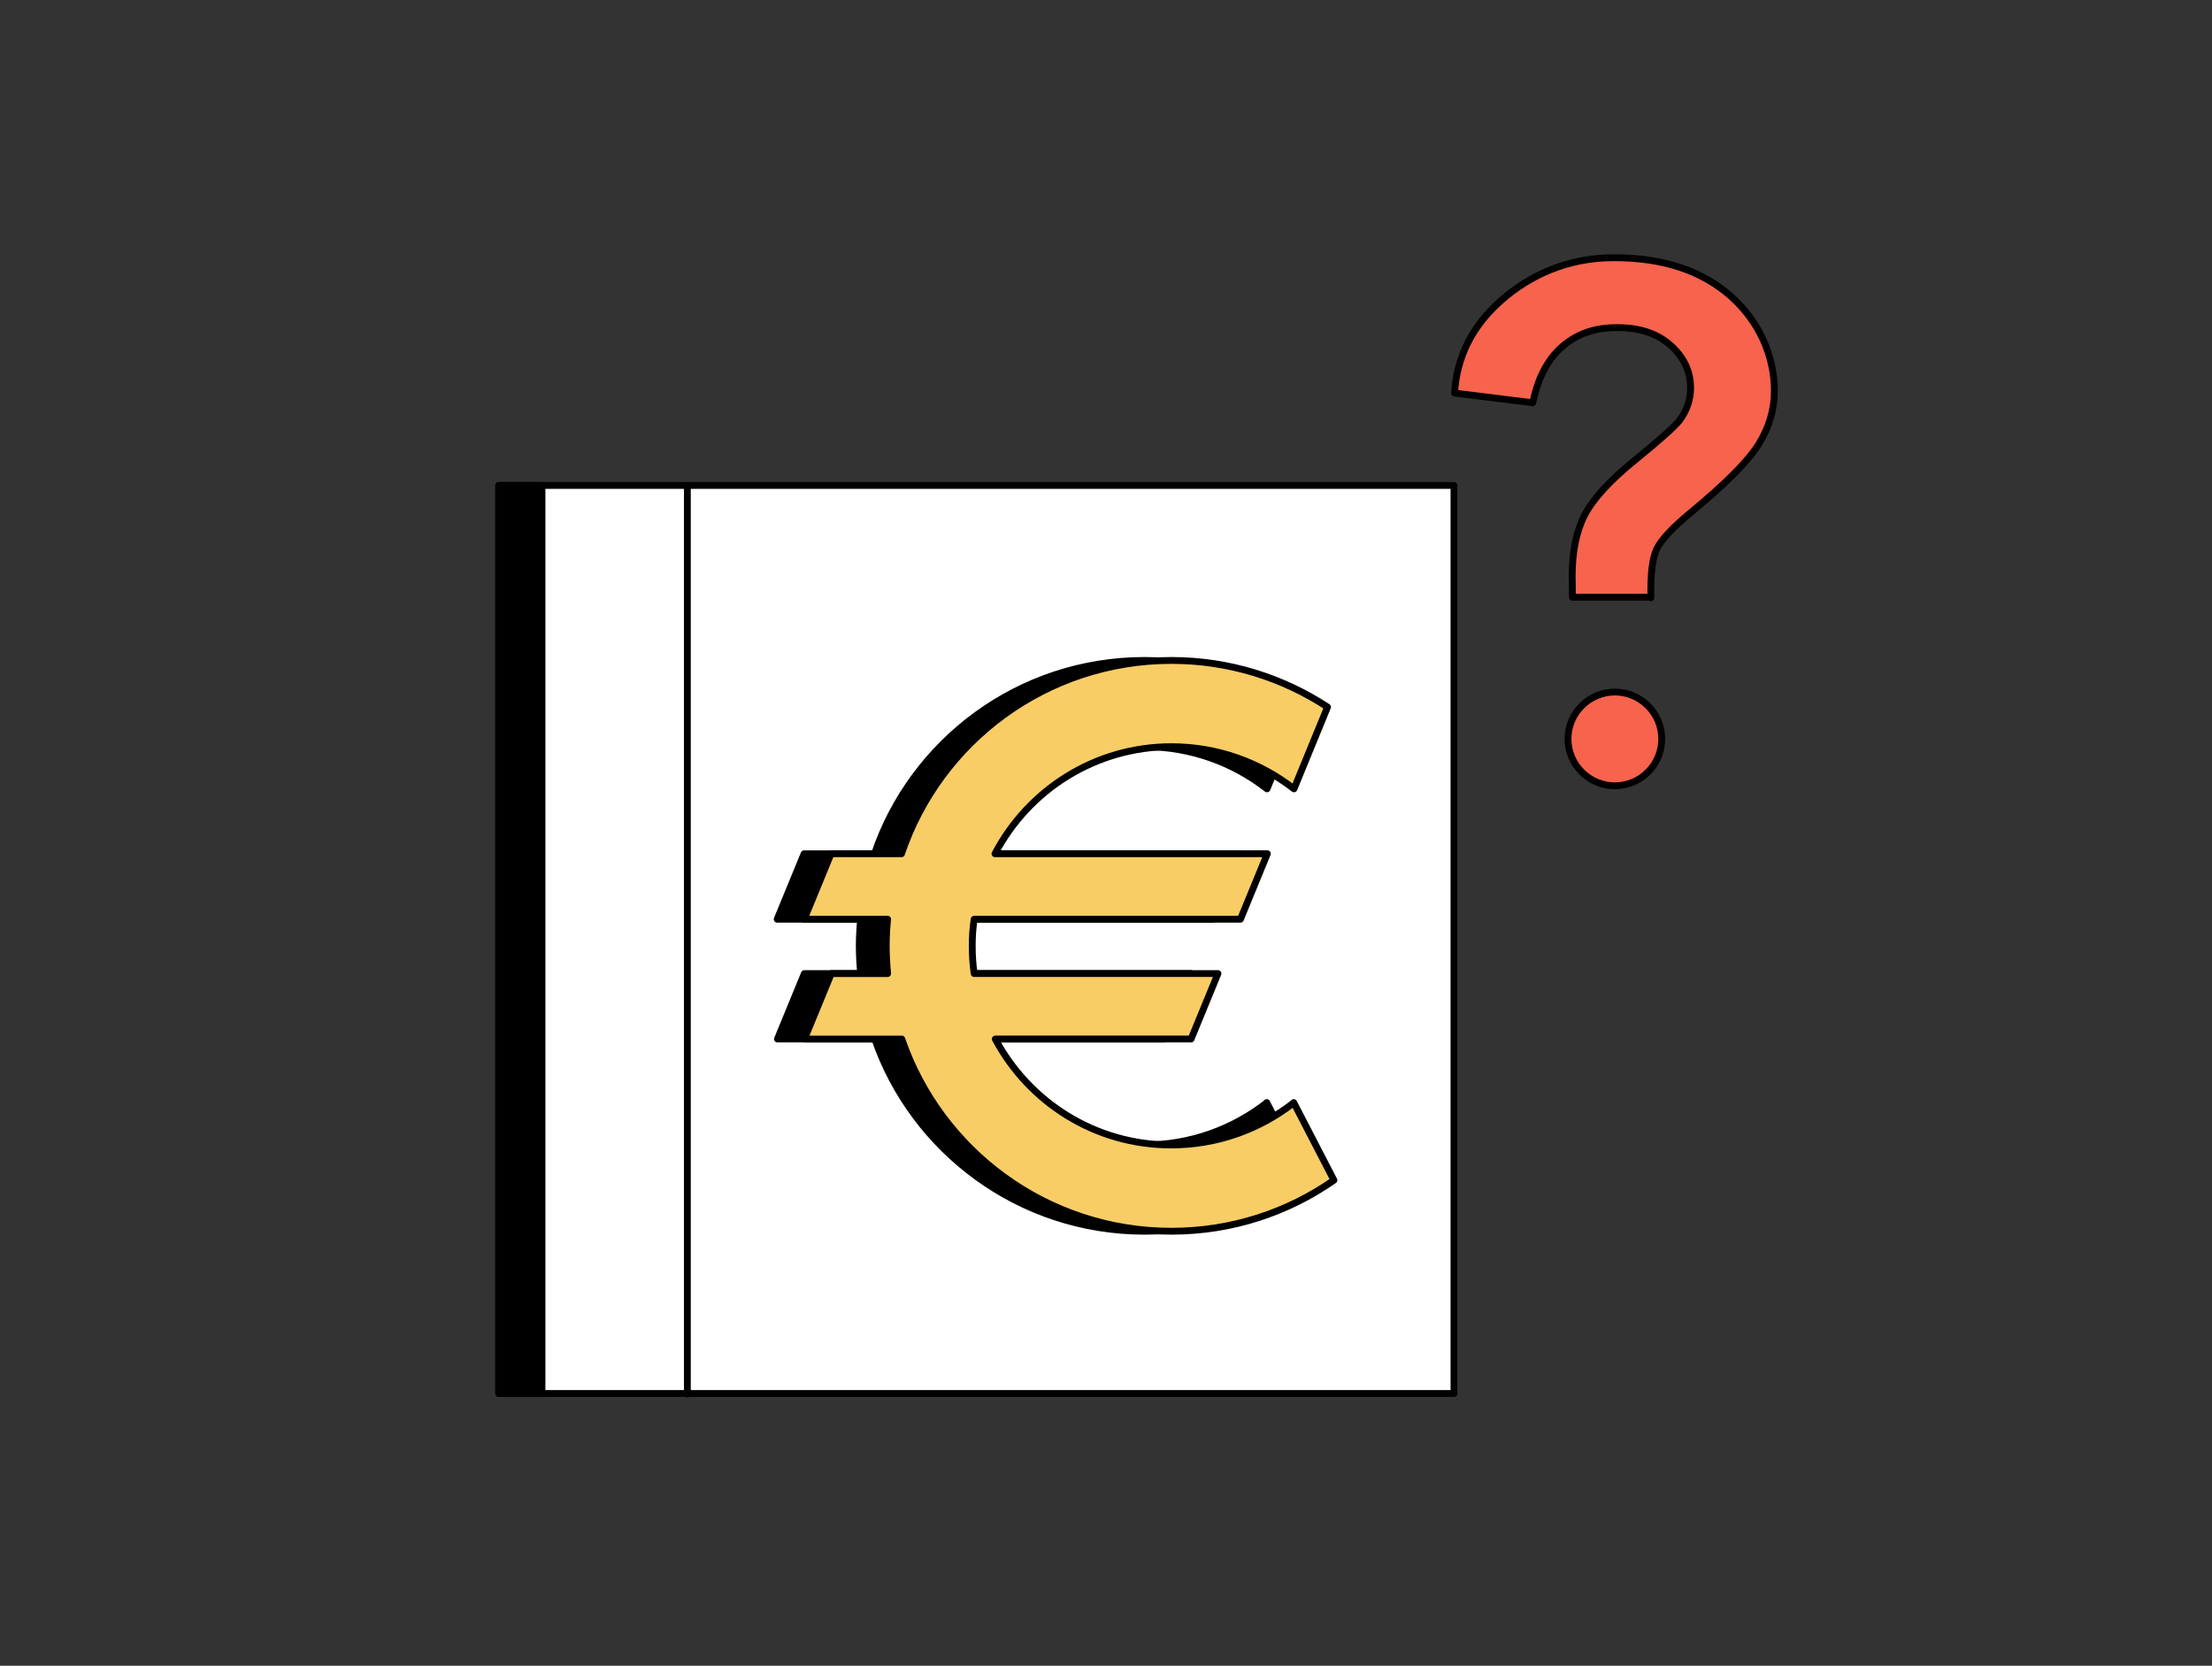
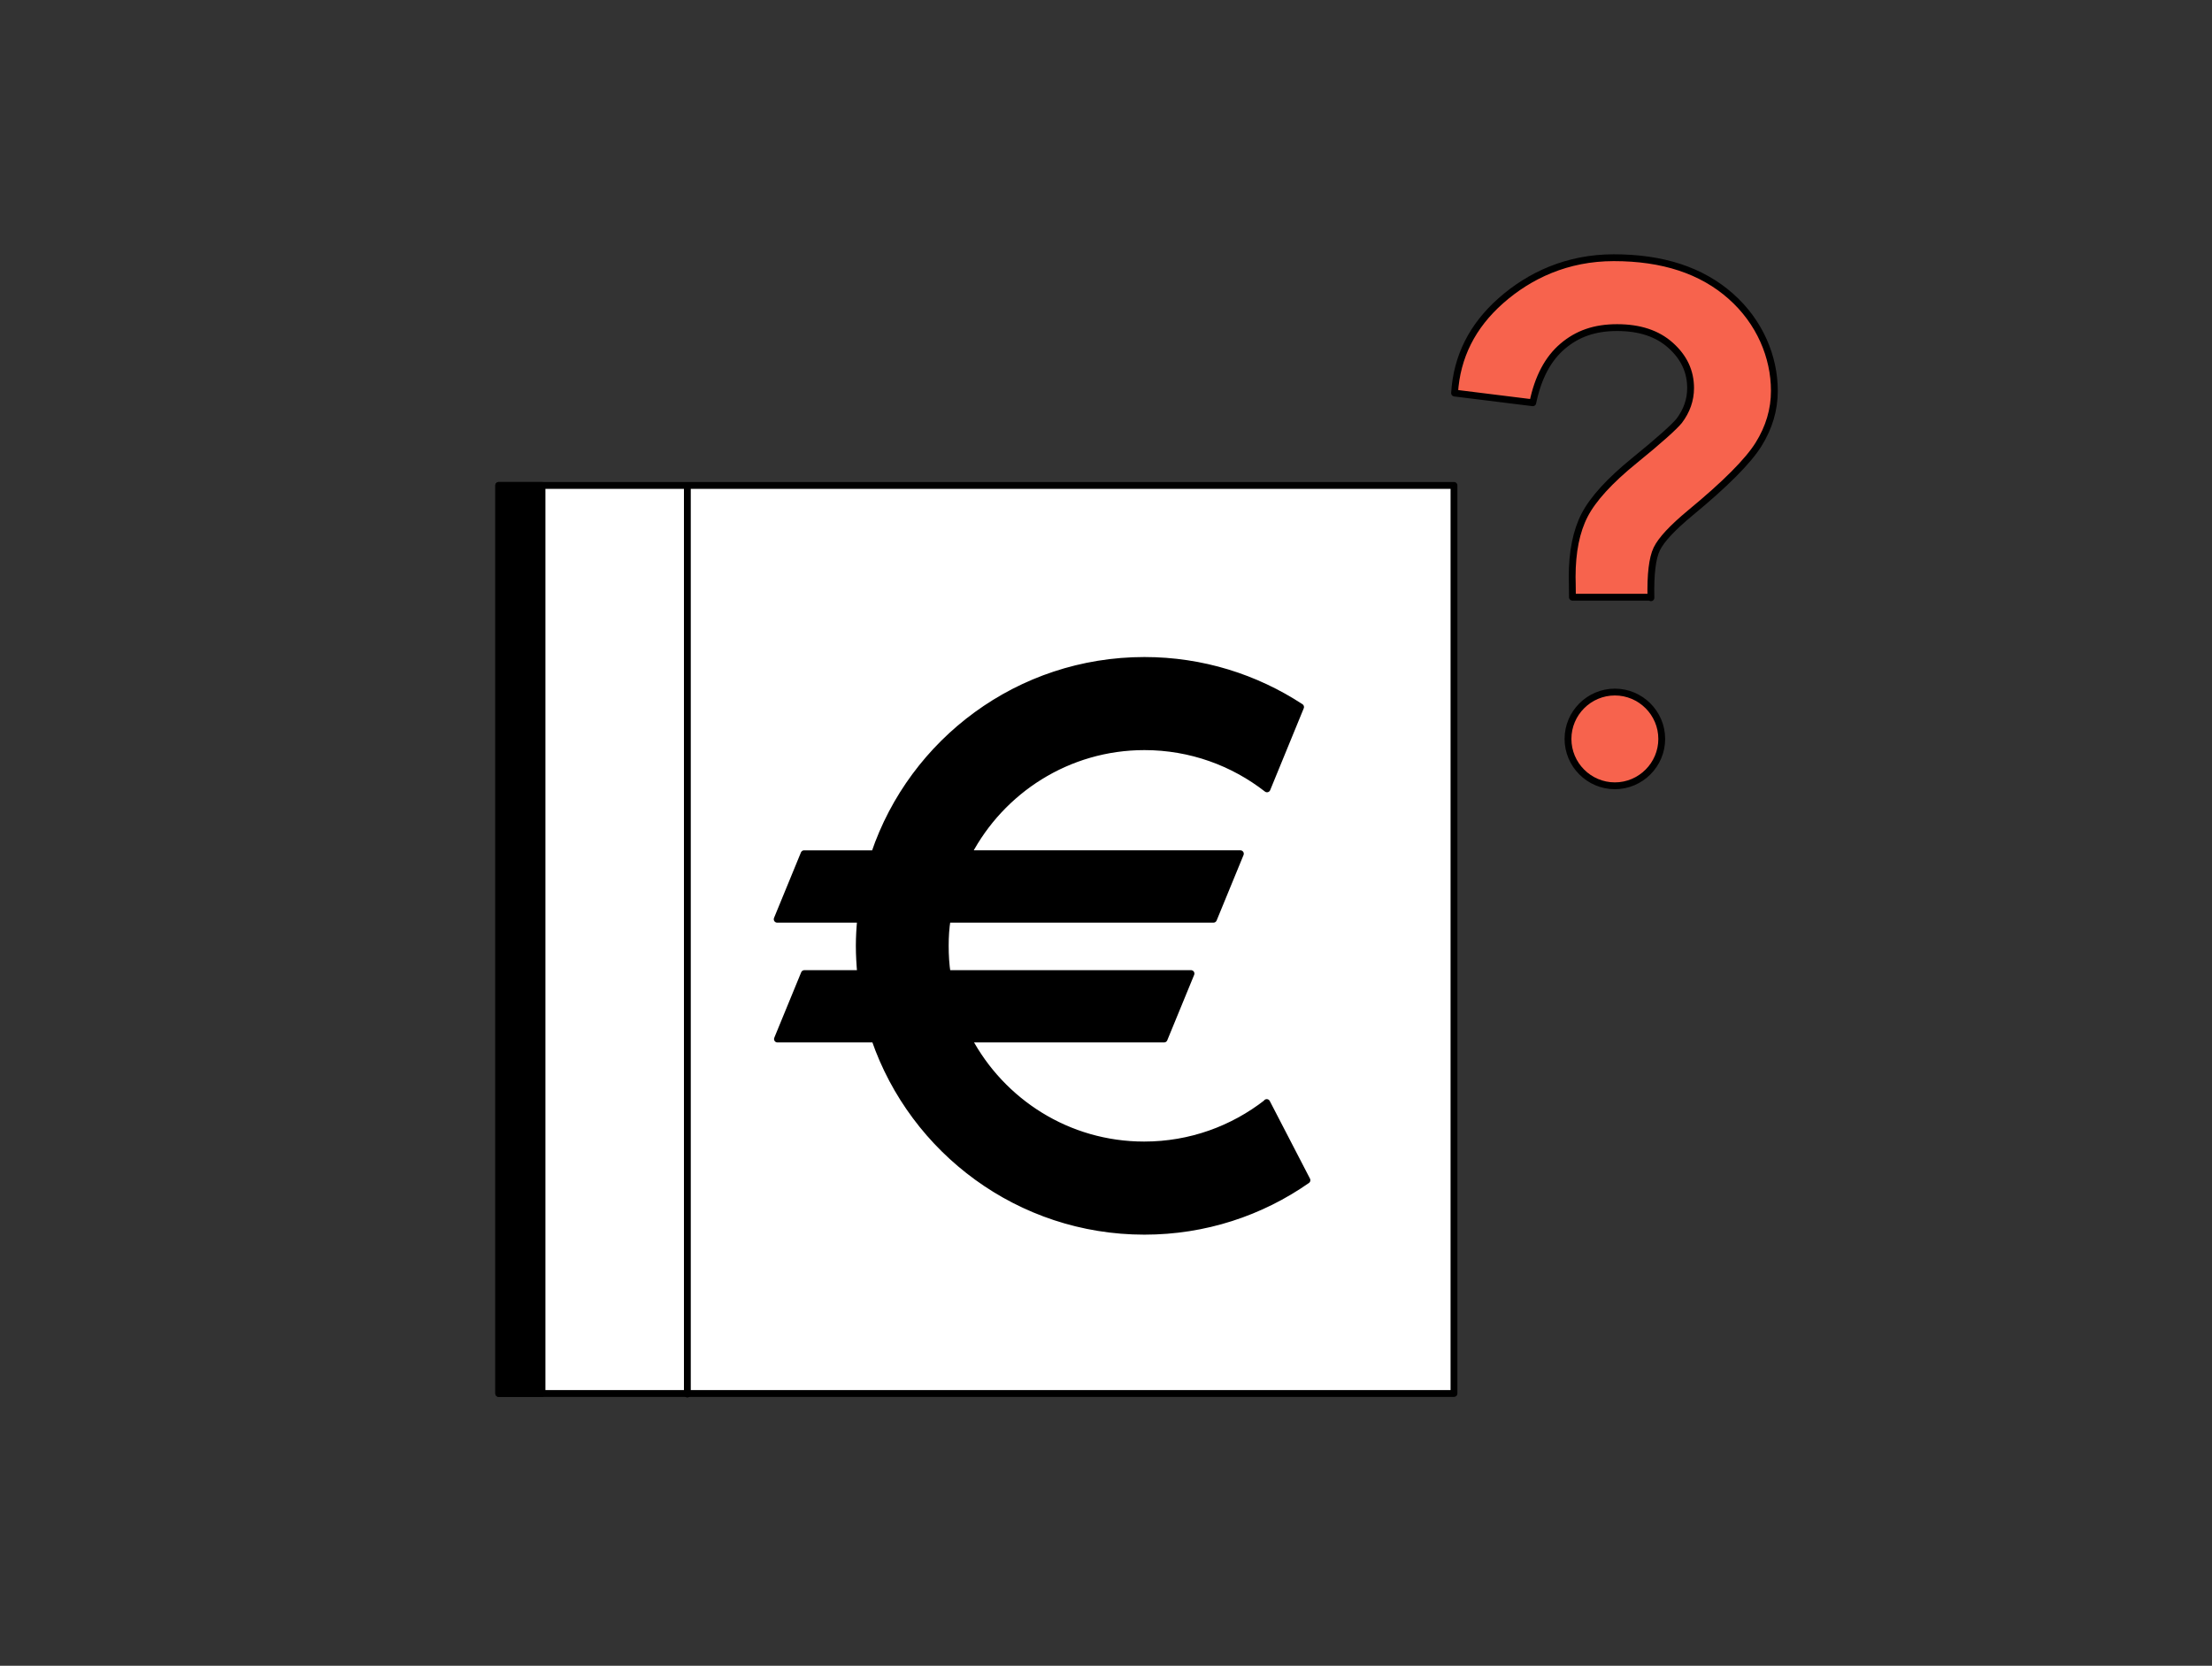
<svg xmlns="http://www.w3.org/2000/svg" width="162" height="122" viewBox="0 0 162 122" fill="none">
  <rect x="0" y="0" width="162" height="122" fill="#333333" stroke="none" />
  <path d="M106.485 35.552H36.525v66.507h69.96V35.552z" fill="#fff" stroke="#000" stroke-width=".5" stroke-linecap="round" stroke-linejoin="round" />
  <path d="M50.34 102.099V35.572" stroke="#000" stroke-width=".5" stroke-linecap="round" stroke-linejoin="round" />
  <path d="M39.694 35.552h-3.169v66.507h3.169V35.552zM92.772 80.77c-2.478 1.93-5.586 3.088-8.979 3.088-5.586 0-10.421-3.149-12.879-7.76h14.341l1.97-4.794H69.37c-.102-.67-.142-1.341-.142-2.031 0-.691.041-1.3.142-1.95h19.501l1.97-4.794H70.894c2.438-4.652 7.313-7.841 12.919-7.841 3.392 0 6.5 1.158 8.979 3.088l2.458-5.992c-3.291-2.153-7.211-3.413-11.437-3.413-9.182 0-16.982 5.932-19.765 14.159h-5.16l-1.97 4.794h6.114c-.061.63-.102 1.28-.102 1.95 0 .67.041 1.361.102 2.031h-4.124l-1.97 4.794h7.13c2.824 8.186 10.604 14.077 19.745 14.077 4.428 0 8.532-1.381 11.904-3.738l-2.946-5.688v.02z" fill="#000" stroke="#000" stroke-width=".5" stroke-linecap="round" stroke-linejoin="round" />
-   <path d="M94.748 80.77c-2.478 1.93-5.586 3.088-8.979 3.088-5.586 0-10.421-3.149-12.879-7.76h14.341l1.97-4.794H71.346c-.102-.67-.142-1.341-.142-2.031 0-.691.041-1.3.142-1.95h19.501l1.97-4.794h-19.948c2.438-4.652 7.313-7.841 12.919-7.841 3.392 0 6.5 1.158 8.979 3.088l2.458-5.992c-3.291-2.153-7.211-3.413-11.437-3.413-9.182 0-16.982 5.932-19.765 14.159h-5.16l-1.97 4.794h6.114c-.061.63-.102 1.28-.102 1.95 0 .67.041 1.361.102 2.031h-4.124l-1.97 4.794h7.13c2.824 8.186 10.604 14.077 19.745 14.077 4.428 0 8.532-1.381 11.904-3.738l-2.945-5.688v.02z" fill="#F8CD66" stroke="#000" stroke-width=".5" stroke-linecap="round" stroke-linejoin="round" />
  <path d="M120.828 43.739h-5.668c0-.813-.02-1.32-.02-1.483 0-1.849.305-3.352.914-4.53.61-1.178 1.828-2.519 3.657-4.002 1.828-1.483 2.905-2.458 3.27-2.905.549-.731.833-1.524.833-2.397 0-1.219-.487-2.255-1.463-3.128-.975-.874-2.275-1.3-3.92-1.3s-2.905.447-3.982 1.361c-1.076.914-1.807 2.275-2.193 4.144l-5.729-.711c.163-2.661 1.3-4.916 3.393-6.764 2.092-1.849 4.854-3.149 8.267-3.149 3.596 0 6.44.934 8.573 2.824 2.112 1.869 3.189 4.428 3.189 6.927 0 1.381-.386 2.681-1.158 3.921-.772 1.239-2.438 2.905-4.997 5.017-1.321 1.097-2.133 1.97-2.458 2.641-.325.67-.467 1.869-.427 3.575l-.081-.041zm-5.993 10.38c0-1.889 1.544-3.433 3.433-3.433 1.89 0 3.433 1.544 3.433 3.433 0 1.889-1.543 3.433-3.433 3.433-1.889 0-3.433-1.544-3.433-3.433z" fill="#F7634D" stroke="#000" stroke-width=".5" stroke-linecap="round" stroke-linejoin="round" />
</svg>